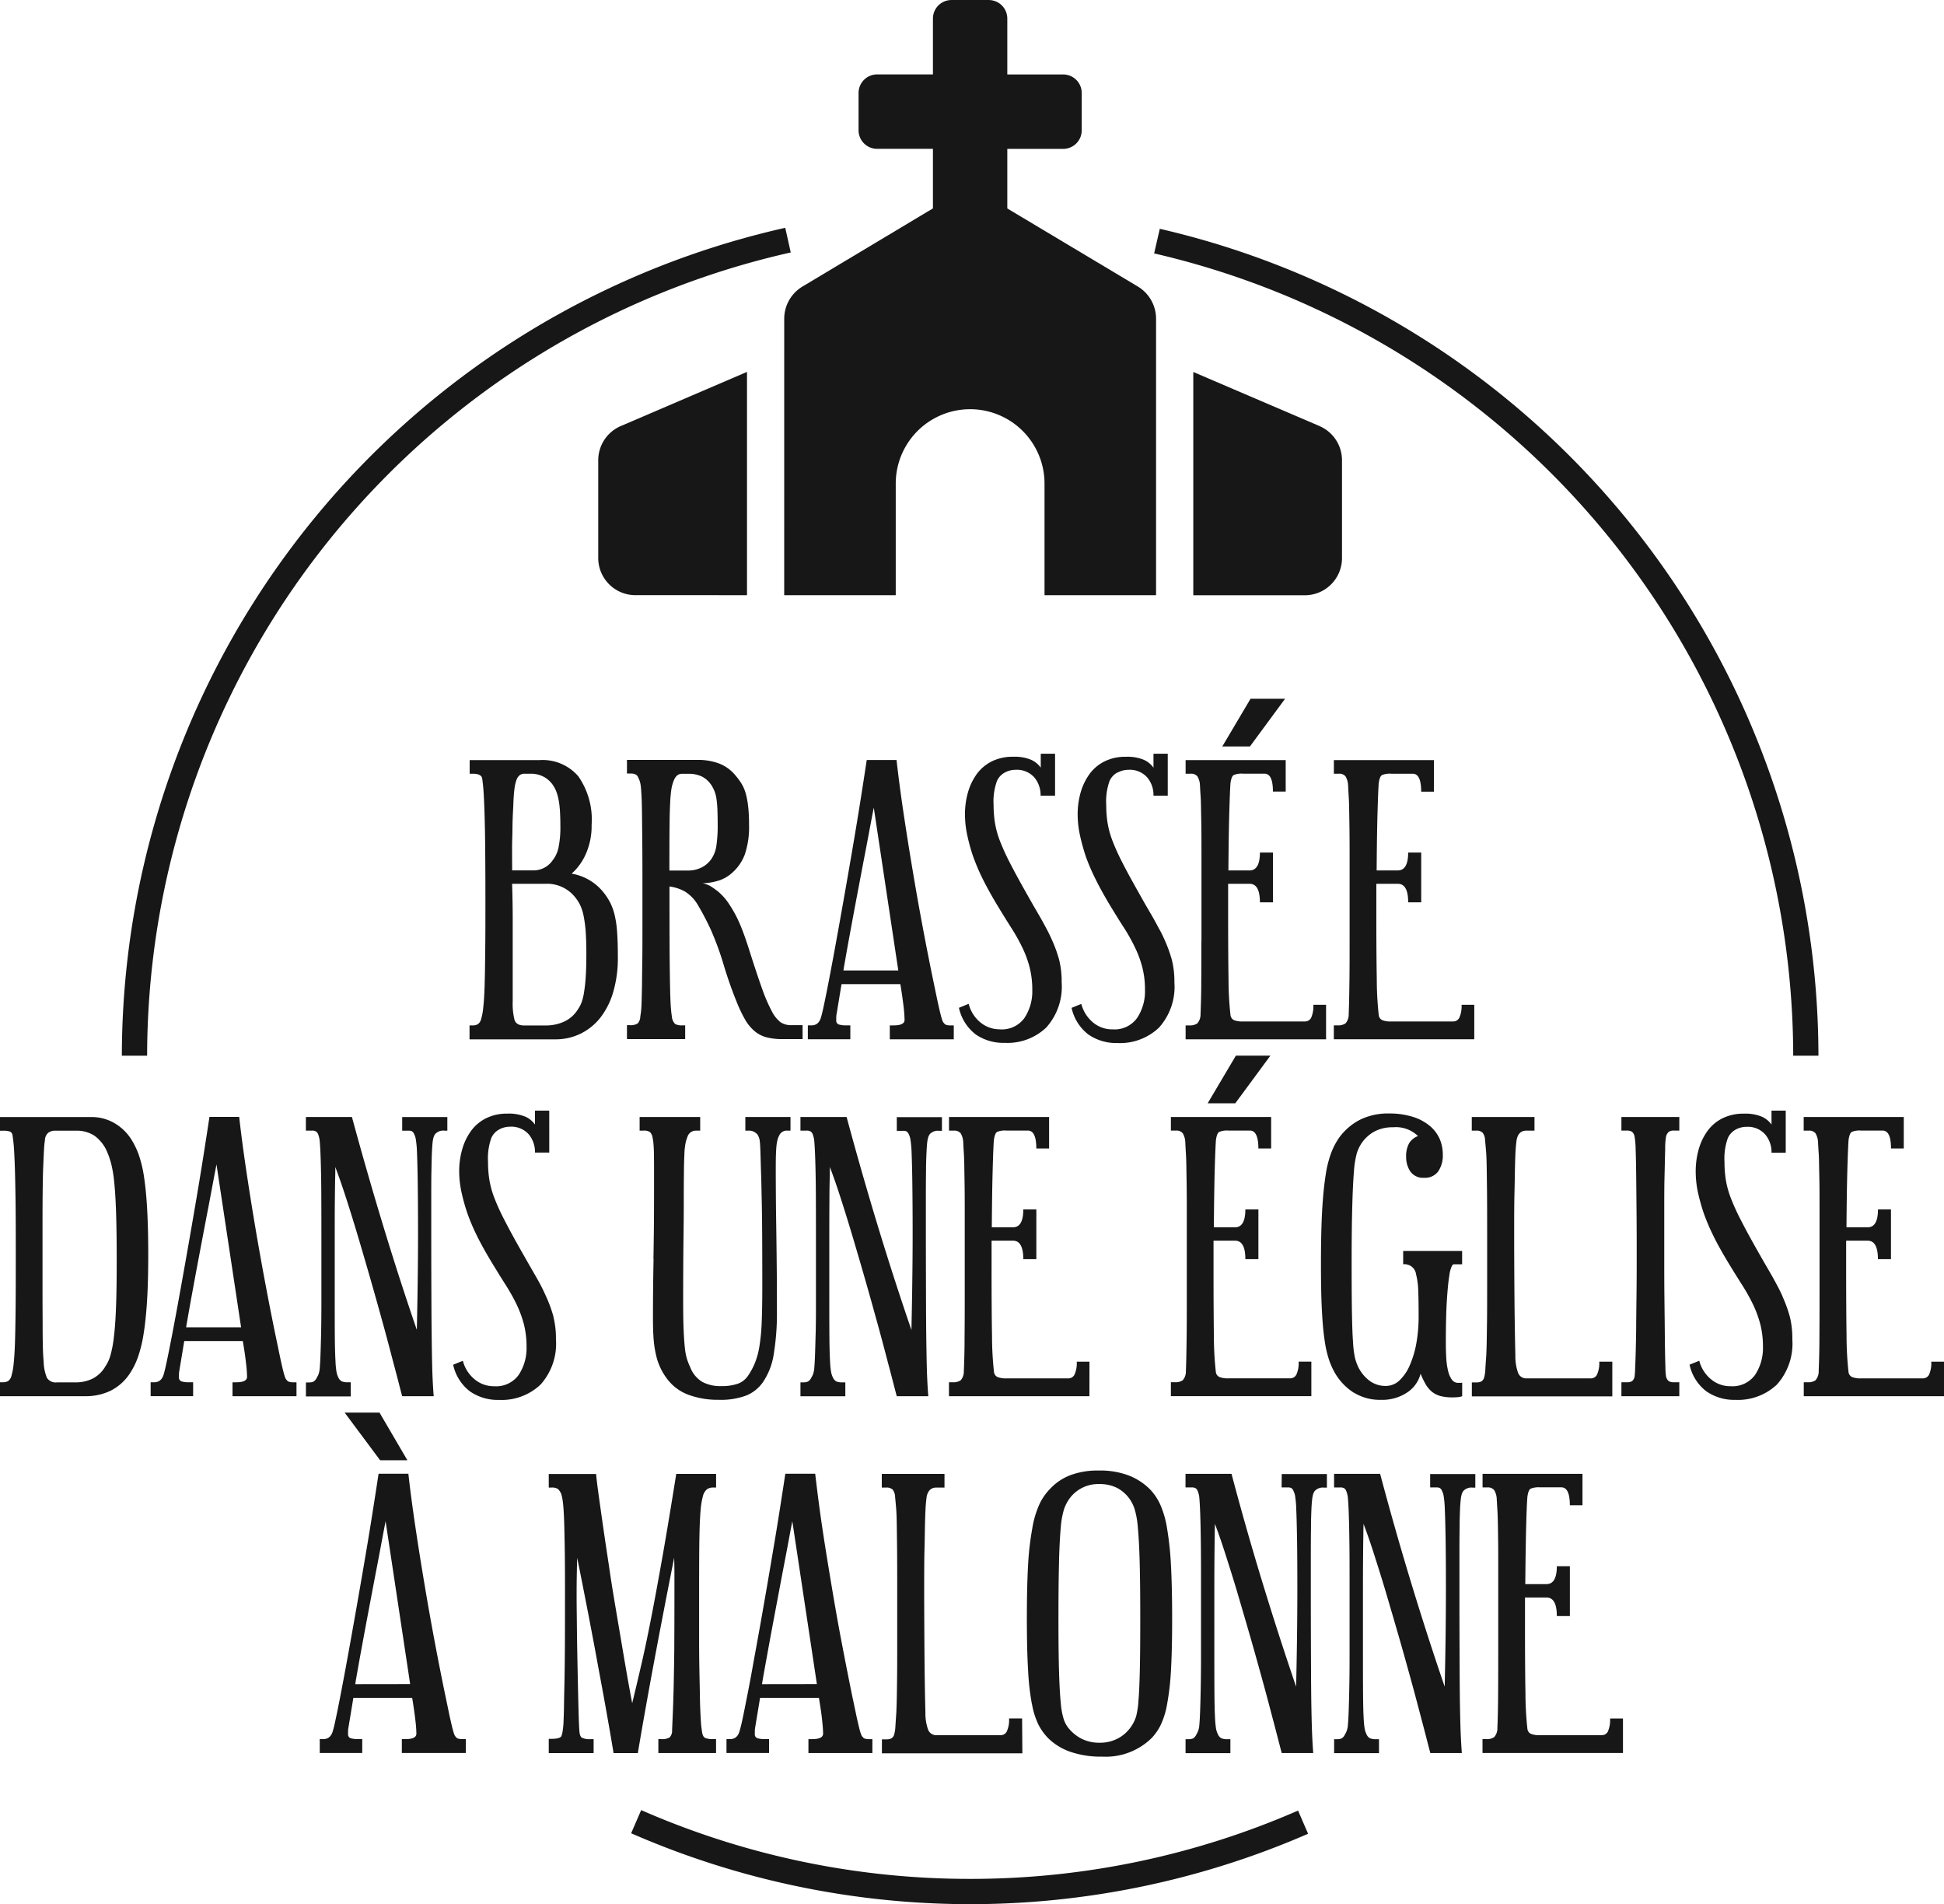
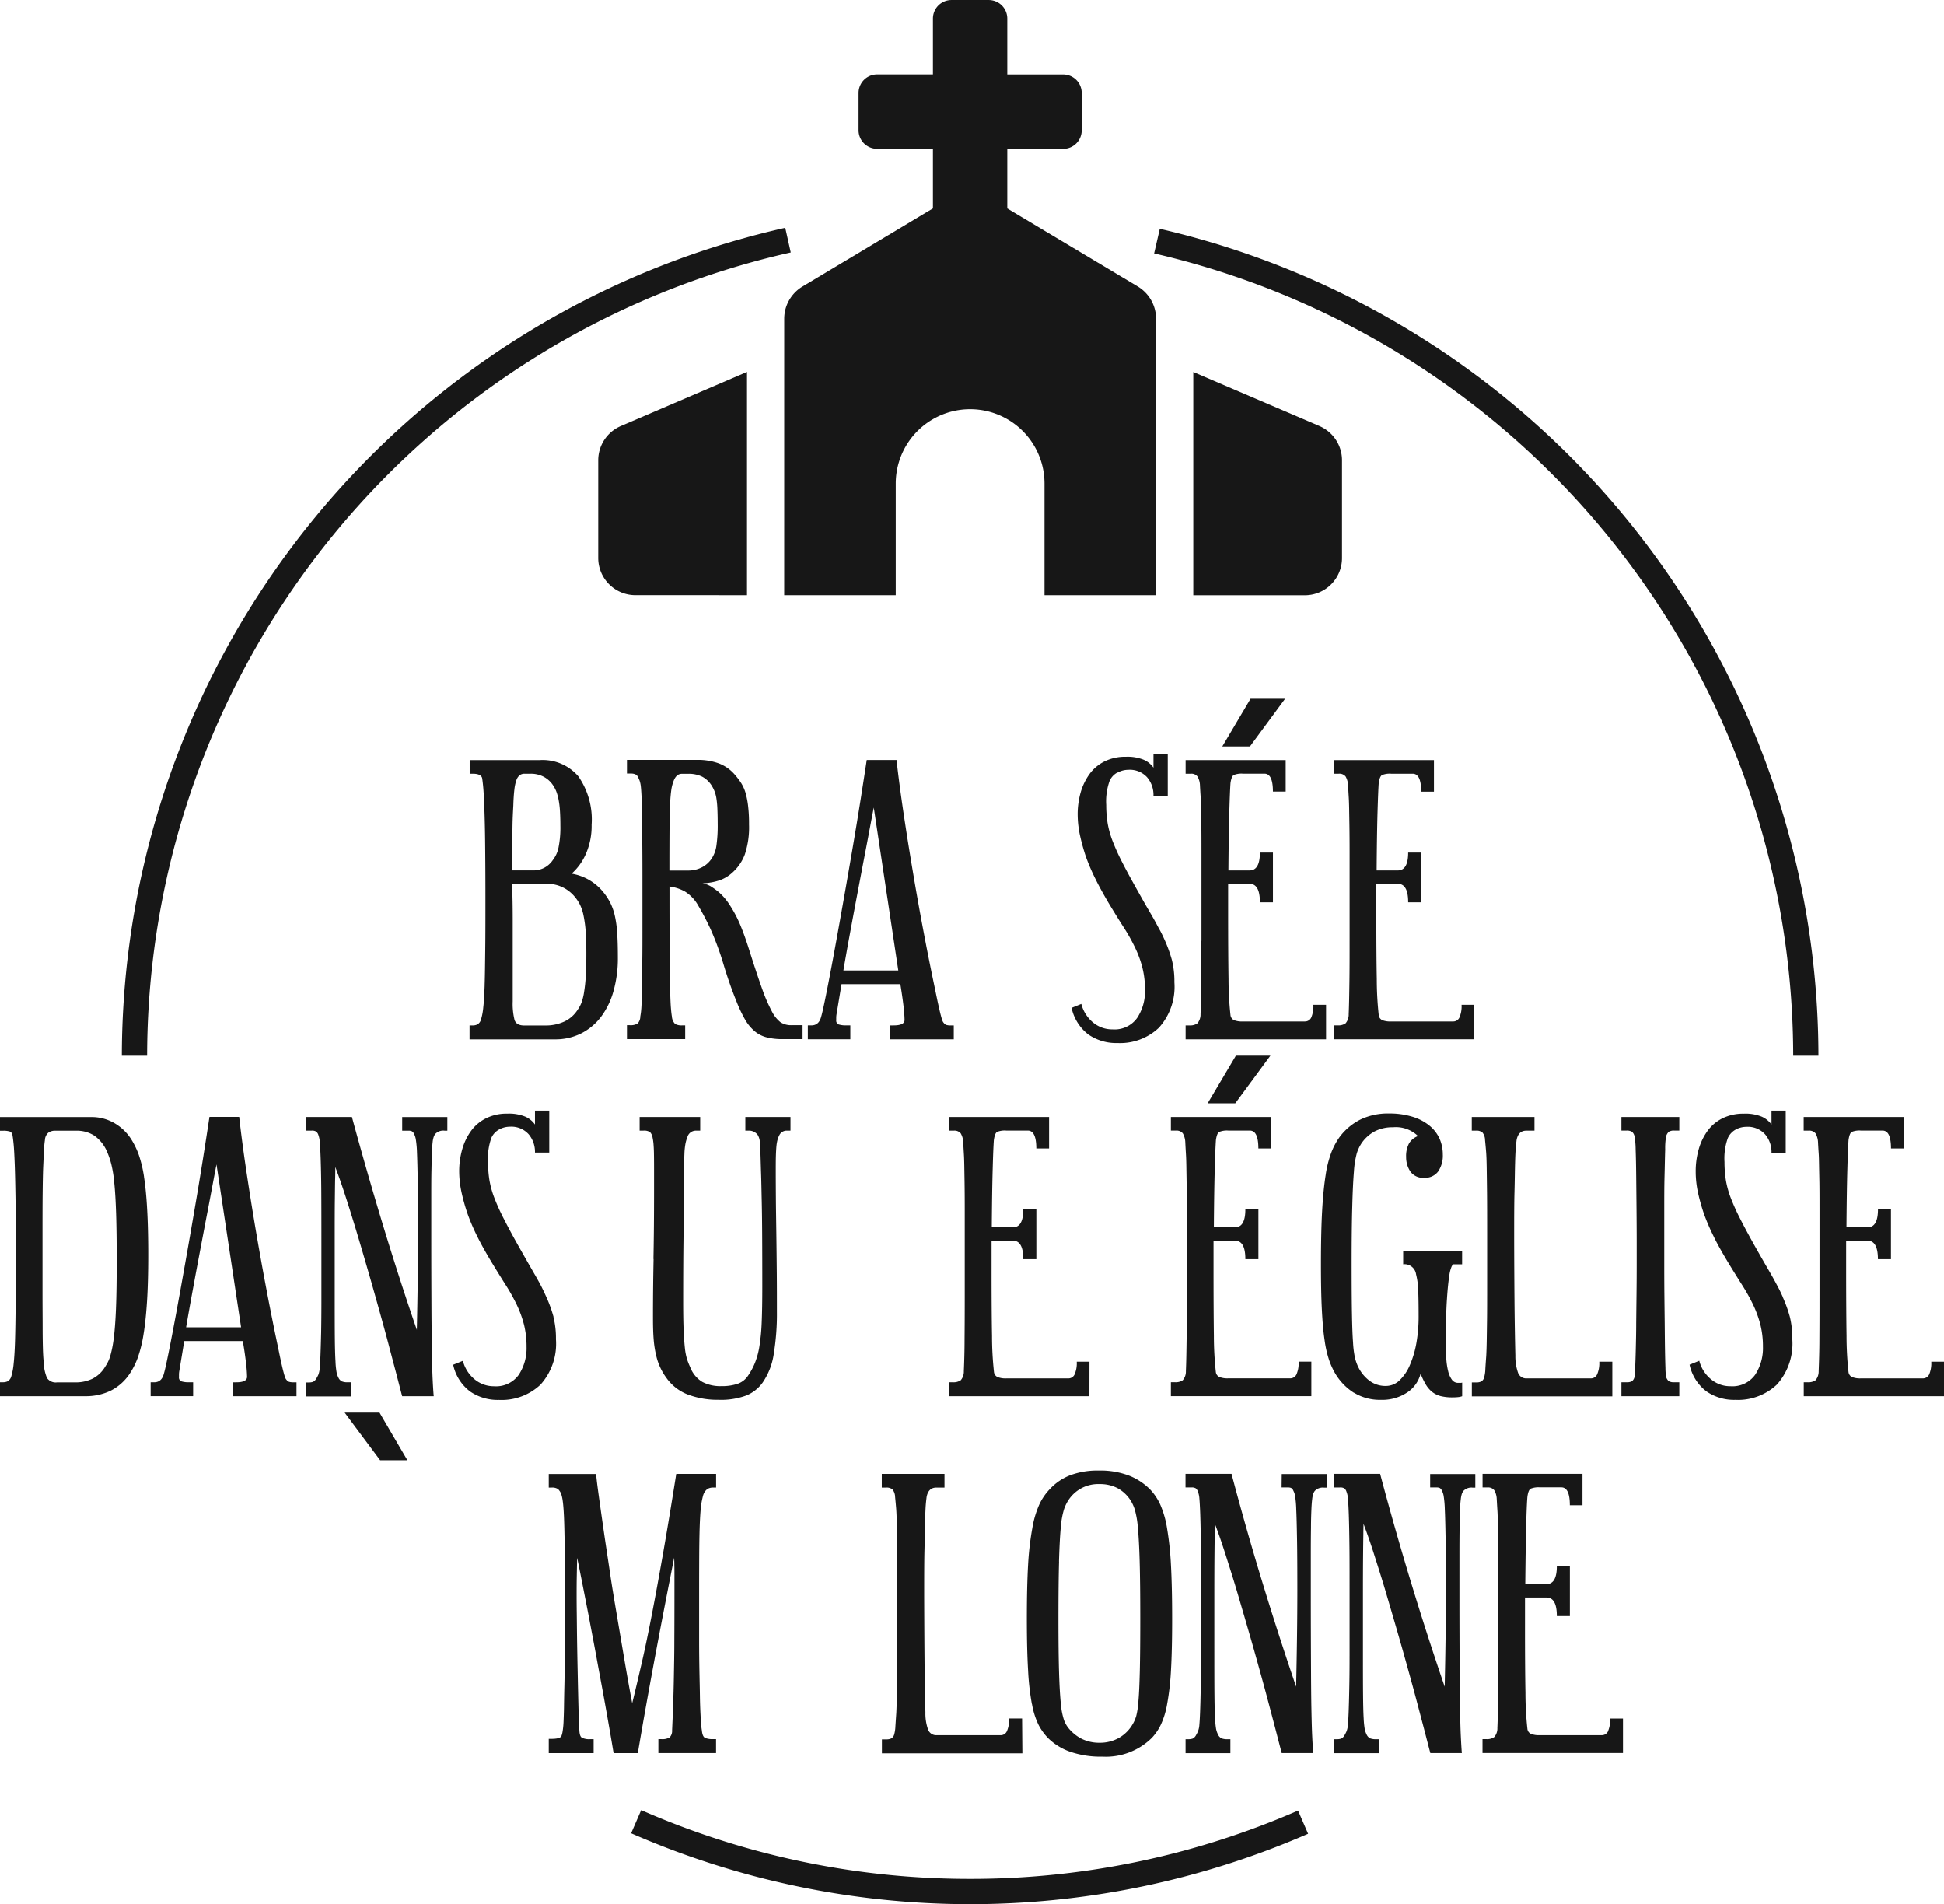
<svg xmlns="http://www.w3.org/2000/svg" width="77.505" height="75.9" viewBox="0 0 77.505 75.9">
  <defs>
    <clipPath id="clip-path">
      <rect id="Rectangle_59" data-name="Rectangle 59" width="77.505" height="75.9" fill="#171717" />
    </clipPath>
  </defs>
  <g id="Groupe_1076" data-name="Groupe 1076" transform="translate(0 0)">
    <g id="Groupe_1075" data-name="Groupe 1075" transform="translate(0 0)" clip-path="url(#clip-path)">
      <path id="Tracé_2120" data-name="Tracé 2120" d="M10.867,25.57c-.013.379-.029.676-.055.893a2.394,2.394,0,0,1-.089.485.336.336,0,0,1-.139.2.445.445,0,0,1-.2.044h-.12v.554h3.4a2.284,2.284,0,0,0,1.047-.235,2.311,2.311,0,0,0,.791-.658,3.075,3.075,0,0,0,.5-1.028,4.8,4.8,0,0,0,.175-1.34c0-.4-.009-.729-.029-1a4.092,4.092,0,0,0-.1-.7,2.281,2.281,0,0,0-.186-.507,2.456,2.456,0,0,0-.284-.423,2.054,2.054,0,0,0-1.245-.713,2.268,2.268,0,0,0,.574-.8,2.757,2.757,0,0,0,.224-1.147A3.013,3.013,0,0,0,14.6,17.26a1.877,1.877,0,0,0-1.543-.645H10.269v.543h.12c.219,0,.343.057.376.17.007.04.02.135.036.284s.033.4.047.748.029.824.036,1.42.013,1.358.013,2.285c0,.813,0,1.508-.007,2.079s-.011,1.047-.024,1.426m1.094-5.251c0-.2,0-.39.007-.58s.007-.385.011-.585.015-.443.031-.726c.007-.257.022-.469.042-.635a1.656,1.656,0,0,1,.084-.387.429.429,0,0,1,.133-.193.321.321,0,0,1,.188-.055H12.7a1.09,1.09,0,0,1,.532.128,1.031,1.031,0,0,1,.376.356,1.257,1.257,0,0,1,.12.237,2.008,2.008,0,0,1,.084.306,3.49,3.49,0,0,1,.055.436c.011.17.018.37.018.605a4,4,0,0,1-.073.87,1.2,1.2,0,0,1-.23.507.941.941,0,0,1-.332.3.927.927,0,0,1-.452.109h-.835Zm1.329,1.227a1.427,1.427,0,0,1,1.172.52,1.634,1.634,0,0,1,.206.314,1.8,1.8,0,0,1,.139.418,5.023,5.023,0,0,1,.086.616c.018.246.029.551.029.912s-.007.667-.024.914a6.178,6.178,0,0,1-.067.622,2.148,2.148,0,0,1-.1.412,1.207,1.207,0,0,1-.146.277,1.259,1.259,0,0,1-.538.483,1.752,1.752,0,0,1-.755.159h-.846c-.21,0-.337-.073-.387-.219a2.636,2.636,0,0,1-.073-.737V22.966q0-.695-.024-1.42Z" transform="translate(8.456 13.682)" fill="#171717" />
      <path id="Tracé_2121" data-name="Tracé 2121" d="M16.029,27.189h-.12a.535.535,0,0,1-.279-.055.465.465,0,0,1-.131-.3q-.025-.145-.044-.4c-.011-.168-.022-.439-.029-.81s-.015-.872-.018-1.5-.005-1.457-.005-2.471a1.707,1.707,0,0,1,.614.2,1.536,1.536,0,0,1,.522.545,10.606,10.606,0,0,1,.507.966,11.65,11.65,0,0,1,.514,1.4c.15.5.319.988.512,1.464a5.414,5.414,0,0,0,.357.749,1.749,1.749,0,0,0,.387.458,1.21,1.21,0,0,0,.478.235,2.49,2.49,0,0,0,.616.067h.8v-.556h-.434a.759.759,0,0,1-.449-.12,1.293,1.293,0,0,1-.337-.423,6.478,6.478,0,0,1-.363-.822q-.156-.435-.3-.875c-.1-.3-.19-.587-.283-.877s-.191-.567-.3-.833a4.833,4.833,0,0,0-.452-.859,2.306,2.306,0,0,0-.454-.52,3.28,3.28,0,0,0-.3-.212,1.09,1.09,0,0,0-.315-.115,2.4,2.4,0,0,0,.682-.12,1.472,1.472,0,0,0,.5-.3,1.835,1.835,0,0,0,.5-.724,3.4,3.4,0,0,0,.17-1.2,5.9,5.9,0,0,0-.036-.724,3.22,3.22,0,0,0-.1-.527,1.605,1.605,0,0,0-.17-.387,2.9,2.9,0,0,0-.248-.332,1.582,1.582,0,0,0-.64-.46,2.4,2.4,0,0,0-.87-.144H13.708v.543h.146c.153,0,.25.044.29.133.024.047.047.1.067.15a1.076,1.076,0,0,1,.049.224c.011.1.02.23.029.4s.015.394.018.671.007.62.011,1.027.007.9.007,1.493v2.037c0,.56,0,1.032-.007,1.413s-.007.691-.011.924-.009.425-.013.574-.009.27-.018.363a2.633,2.633,0,0,1-.036.272.412.412,0,0,1-.108.284.54.54,0,0,1-.315.066h-.109v.556h2.321Zm-.622-7.874c0-.423.011-.757.024-1a5.078,5.078,0,0,1,.049-.543,1.667,1.667,0,0,1,.091-.334c.071-.184.181-.277.326-.277h.241a1.223,1.223,0,0,1,.569.115,1.015,1.015,0,0,1,.363.332,1.309,1.309,0,0,1,.2.507,3.647,3.647,0,0,1,.042.418c.007.166.013.372.013.622a5.637,5.637,0,0,1-.055.9,1.251,1.251,0,0,1-.188.489,1.039,1.039,0,0,1-.387.345,1.186,1.186,0,0,1-.556.128H15.4q0-1.064.005-1.7" transform="translate(11.288 13.682)" fill="#171717" />
      <path id="Tracé_2122" data-name="Tracé 2122" d="M21.075,27.191h-.146v.554H23.48v-.554h-.122a.571.571,0,0,1-.175-.02.212.212,0,0,1-.1-.078.252.252,0,0,1-.049-.077,1.984,1.984,0,0,1-.066-.212c-.029-.106-.064-.259-.109-.46s-.1-.48-.175-.835q-.205-.979-.423-2.133t-.416-2.338q-.2-1.184-.37-2.327t-.277-2.1H20.01q-.1.665-.253,1.632t-.337,2.037q-.183,1.069-.376,2.157t-.361,2c-.113.609-.213,1.129-.3,1.559s-.148.711-.188.841c-.057.233-.186.352-.387.352h-.146v.554h1.694v-.554H19.2a.98.98,0,0,1-.306-.036.161.161,0,0,1-.1-.17v-.109a.834.834,0,0,1,.011-.12l.2-1.209h2.345q.082.5.126.875a5.349,5.349,0,0,1,.042.551c0,.146-.146.219-.434.219M19.08,25c.016-.106.055-.326.115-.666s.133-.735.217-1.191.175-.937.272-1.45.188-.992.274-1.437.157-.831.217-1.149.1-.518.115-.6L21.268,25Z" transform="translate(14.546 13.682)" fill="#171717" />
-       <path id="Tracé_2123" data-name="Tracé 2123" d="M22.6,27.46a1.2,1.2,0,0,1-.786-.283,1.4,1.4,0,0,1-.458-.733l-.388.159a1.827,1.827,0,0,0,.671,1.063A1.944,1.944,0,0,0,22.791,28a2.249,2.249,0,0,0,1.656-.609,2.44,2.44,0,0,0,.616-1.807,3.537,3.537,0,0,0-.1-.893,5.275,5.275,0,0,0-.29-.8c-.064-.146-.128-.279-.193-.4s-.137-.257-.217-.4-.173-.3-.279-.483-.23-.4-.374-.658q-.375-.665-.616-1.136a9.255,9.255,0,0,1-.388-.852,3.659,3.659,0,0,1-.2-.72,4.542,4.542,0,0,1-.057-.726,2.4,2.4,0,0,1,.135-.954.7.7,0,0,1,.314-.337.887.887,0,0,1,.423-.109.935.935,0,0,1,.749.3,1.094,1.094,0,0,1,.253.731H24.8V16.476H24.23v.554a.96.96,0,0,0-.387-.314,1.7,1.7,0,0,0-.713-.12,1.872,1.872,0,0,0-.846.181,1.67,1.67,0,0,0-.6.5,2.362,2.362,0,0,0-.356.737,3.2,3.2,0,0,0-.12.89,3.984,3.984,0,0,0,.1.857,7.275,7.275,0,0,0,.23.822,8.518,8.518,0,0,0,.374.875q.219.443.556,1.01.315.52.58.937a7.367,7.367,0,0,1,.454.81,4.272,4.272,0,0,1,.29.8,3.616,3.616,0,0,1,.1.877,1.918,1.918,0,0,1-.314,1.118,1.112,1.112,0,0,1-.979.452" transform="translate(17.264 13.568)" fill="#171717" />
      <path id="Tracé_2124" data-name="Tracé 2124" d="M25.269,17.225a.892.892,0,0,1,.423-.109.935.935,0,0,1,.749.3,1.088,1.088,0,0,1,.253.731h.569V16.476h-.569v.556a.937.937,0,0,0-.387-.315,1.7,1.7,0,0,0-.713-.12,1.848,1.848,0,0,0-.846.182,1.646,1.646,0,0,0-.6.5,2.366,2.366,0,0,0-.357.737,3.186,3.186,0,0,0-.12.888,4,4,0,0,0,.1.859,8.262,8.262,0,0,0,.23.822,8.154,8.154,0,0,0,.376.875c.144.294.33.631.554,1.01.21.345.4.656.582.935a7.34,7.34,0,0,1,.452.81,4.191,4.191,0,0,1,.29.8,3.537,3.537,0,0,1,.1.877,1.914,1.914,0,0,1-.315,1.118,1.105,1.105,0,0,1-.979.452,1.186,1.186,0,0,1-.786-.283,1.418,1.418,0,0,1-.458-.731l-.388.157a1.821,1.821,0,0,0,.671,1.063,1.946,1.946,0,0,0,1.156.339,2.249,2.249,0,0,0,1.654-.611,2.431,2.431,0,0,0,.618-1.807,3.547,3.547,0,0,0-.1-.893,5.605,5.605,0,0,0-.29-.8c-.066-.146-.129-.281-.2-.407s-.137-.257-.217-.4-.173-.3-.279-.481-.228-.4-.374-.66c-.25-.443-.456-.821-.616-1.136a8.739,8.739,0,0,1-.387-.852,3.69,3.69,0,0,1-.2-.718,4.549,4.549,0,0,1-.055-.726,2.4,2.4,0,0,1,.133-.954.7.7,0,0,1,.314-.339" transform="translate(19.294 13.568)" fill="#171717" />
      <path id="Tracé_2125" data-name="Tracé 2125" d="M26.552,23.818q0,.908-.005,1.637c0,.489-.015.917-.029,1.287a.539.539,0,0,1-.128.368.5.5,0,0,1-.308.08h-.159v.554h5.6V26.369h-.507a1.151,1.151,0,0,1-.084.507.273.273,0,0,1-.253.157H28.208a.876.876,0,0,1-.356-.053.25.25,0,0,1-.14-.2,13.289,13.289,0,0,1-.078-1.439c-.011-.684-.016-1.575-.016-2.67V21.546h.857q.41,0,.41.738h.52V20.3h-.52c0,.474-.137.713-.41.713h-.846q.011-1.477.036-2.327t.047-1.154c.026-.177.067-.284.128-.321a.815.815,0,0,1,.368-.055h.859c.226,0,.337.237.337.713h.509V16.615h-3.99v.543h.2a.314.314,0,0,1,.272.109.739.739,0,0,1,.1.35c.007.153.016.3.026.441s.013.3.016.491.009.41.013.676.005.6.005,1.014v3.578Z" transform="translate(21.346 13.682)" fill="#171717" />
      <path id="Tracé_2126" data-name="Tracé 2126" d="M27.827,17.173l1.4-1.9H27.85l-1.125,1.9Z" transform="translate(22.007 12.58)" fill="#171717" />
      <path id="Tracé_2127" data-name="Tracé 2127" d="M30.954,17.534c.024-.177.067-.284.128-.321a.81.81,0,0,1,.368-.055h.857c.226,0,.339.237.339.715h.509V16.615h-3.99v.543h.193a.318.318,0,0,1,.274.109.784.784,0,0,1,.1.35c.007.153.015.3.024.441s.015.3.018.491.007.41.011.676.007.6.007,1.014v3.578c0,.605,0,1.151-.007,1.637s-.013.917-.029,1.287a.531.531,0,0,1-.126.368.508.508,0,0,1-.31.08h-.157v.554h5.6V26.369h-.507a1.121,1.121,0,0,1-.086.507.27.27,0,0,1-.253.157H31.45a.88.88,0,0,1-.357-.053.252.252,0,0,1-.139-.2,13.28,13.28,0,0,1-.078-1.437q-.019-1.028-.018-2.671V21.546h.857q.413,0,.412.738h.52V20.3h-.52c0,.474-.137.713-.412.713H30.87q.011-1.477.036-2.327t.047-1.154" transform="translate(24.015 13.682)" fill="#171717" />
      <path id="Tracé_2128" data-name="Tracé 2128" d="M5.742,26.8a4.992,4.992,0,0,0-.212-.883,3.176,3.176,0,0,0-.3-.616,1.971,1.971,0,0,0-.7-.658,1.809,1.809,0,0,0-.883-.224H0v.545H.135a.83.83,0,0,1,.248.029.17.17,0,0,1,.113.139c.016.089.033.219.049.387s.029.425.042.768.022.788.031,1.337S.629,28.86.629,29.7s0,1.563-.005,2.152S.611,32.928.6,33.318s-.031.7-.055.924a2.552,2.552,0,0,1-.091.5.343.343,0,0,1-.139.206.437.437,0,0,1-.193.042H0v.556H3.4a2.265,2.265,0,0,0,1.021-.224,1.993,1.993,0,0,0,.779-.718,2.986,2.986,0,0,0,.3-.616,5.247,5.247,0,0,0,.222-.908q.09-.542.139-1.311t.049-1.854q0-1.064-.044-1.825c-.027-.507-.071-.939-.126-1.293M4.624,32.049q-.03.741-.091,1.2a4.475,4.475,0,0,1-.139.7,1.5,1.5,0,0,1-.188.4,1.257,1.257,0,0,1-.52.5,1.521,1.521,0,0,1-.666.146H2.274a.418.418,0,0,1-.4-.175,1.769,1.769,0,0,1-.133-.647c-.016-.17-.026-.352-.031-.551S1.7,33.15,1.7,32.8s-.005-.8-.005-1.353V29.3c0-.733,0-1.335.005-1.8s.011-.844.024-1.129.022-.505.031-.653a3.616,3.616,0,0,1,.036-.381.41.41,0,0,1,.131-.29.442.442,0,0,1,.279-.084h.833a1.288,1.288,0,0,1,.731.2,1.512,1.512,0,0,1,.514.664,3.235,3.235,0,0,1,.157.467,4.949,4.949,0,0,1,.12.749c.033.317.057.726.073,1.22s.024,1.121.024,1.88-.009,1.408-.029,1.9" transform="translate(0 20.106)" fill="#171717" />
      <path id="Tracé_2129" data-name="Tracé 2129" d="M8.812,34.972a.212.212,0,0,1-.1-.078.252.252,0,0,1-.049-.077,1.984,1.984,0,0,1-.066-.212q-.044-.159-.109-.459c-.044-.2-.1-.481-.175-.835q-.205-.979-.423-2.133T7.471,28.84q-.2-1.184-.37-2.327t-.277-2.1H5.639q-.1.665-.253,1.632t-.337,2.035q-.183,1.072-.376,2.159t-.361,2c-.113.609-.213,1.129-.3,1.559s-.148.711-.188.841c-.057.233-.186.352-.387.352H3.294v.554H4.988v-.554H4.829a.98.98,0,0,1-.306-.036.161.161,0,0,1-.1-.17v-.109a.834.834,0,0,1,.011-.12l.2-1.209H6.968c.057.33.1.622.128.875a5.35,5.35,0,0,1,.042.551c0,.146-.146.219-.434.219H6.558v.554H9.109v-.554H8.987a.571.571,0,0,1-.175-.02M4.709,32.8c.016-.106.055-.326.115-.666s.133-.735.217-1.191.175-.937.272-1.45.188-.992.274-1.437.157-.831.217-1.149.1-.518.115-.6L6.9,32.8Z" transform="translate(2.712 20.106)" fill="#171717" />
      <path id="Tracé_2130" data-name="Tracé 2130" d="M8.477,34.991h-.12a.585.585,0,0,1-.235-.036.317.317,0,0,1-.14-.157.8.8,0,0,1-.071-.212,3.219,3.219,0,0,1-.042-.429c-.013-.21-.022-.512-.026-.908s-.005-.937-.005-1.632V29.3c0-.629,0-1.143.005-1.546s.007-.707.013-.914.005-.348.005-.429c.12.314.263.718.423,1.214s.328,1.034.5,1.614.348,1.18.525,1.8.343,1.216.5,1.787.292,1.1.418,1.572.222.859.3,1.149h1.258c-.018-.2-.031-.427-.044-.7s-.022-.642-.029-1.1-.015-1.056-.018-1.776-.007-1.627-.007-2.713v-1.6c0-.445,0-.811.007-1.107s.009-.529.018-.706.016-.317.029-.418a.935.935,0,0,1,.044-.217.379.379,0,0,1,.06-.115.435.435,0,0,1,.374-.133h.109v-.543h-1.8v.543h.253a.338.338,0,0,1,.122.018.219.219,0,0,1,.1.115.71.71,0,0,1,.066.2,3.984,3.984,0,0,1,.049.538c.011.266.022.653.029,1.16s.013,1.2.013,2.066q0,.883-.013,1.833c-.007.633-.02,1.3-.035,2.011q-.678-1.969-1.331-4.115T8.524,24.417H6.688v.543h.23A.3.3,0,0,1,7.1,25a.275.275,0,0,1,.086.133.97.97,0,0,1,.055.259c.011.117.024.33.035.64s.022.746.026,1.306.005,1.311.005,2.254v2.029q0,.837-.011,1.4c-.009.376-.018.671-.026.888s-.018.39-.029.514a.955.955,0,0,1-.055.266,1.373,1.373,0,0,1-.073.139.334.334,0,0,1-.139.146.529.529,0,0,1-.164.024h-.12v.556H8.477Z" transform="translate(5.507 20.106)" fill="#171717" />
      <path id="Tracé_2131" data-name="Tracé 2131" d="M13.91,32.5a5.39,5.39,0,0,0-.29-.8c-.066-.146-.129-.281-.193-.407s-.137-.257-.219-.4-.173-.3-.277-.481l-.376-.66c-.25-.443-.454-.821-.614-1.136a8.372,8.372,0,0,1-.388-.852,3.69,3.69,0,0,1-.2-.718,4.549,4.549,0,0,1-.055-.726,2.414,2.414,0,0,1,.133-.955.708.708,0,0,1,.314-.337.892.892,0,0,1,.423-.109.93.93,0,0,1,.749.3,1.088,1.088,0,0,1,.253.731h.569V24.277h-.569v.556a.937.937,0,0,0-.387-.315,1.7,1.7,0,0,0-.713-.12,1.846,1.846,0,0,0-.844.182,1.637,1.637,0,0,0-.6.5,2.3,2.3,0,0,0-.356.737,3.186,3.186,0,0,0-.122.888,4.014,4.014,0,0,0,.1.859,7.64,7.64,0,0,0,.232.821,8.007,8.007,0,0,0,.374.877c.144.294.33.631.556,1.008q.315.52.58.937a7.68,7.68,0,0,1,.454.81,4.456,4.456,0,0,1,.29.8,3.627,3.627,0,0,1,.1.877,1.927,1.927,0,0,1-.314,1.118,1.109,1.109,0,0,1-.979.452,1.192,1.192,0,0,1-.786-.283,1.409,1.409,0,0,1-.46-.731l-.387.157a1.809,1.809,0,0,0,.671,1.063,1.937,1.937,0,0,0,1.154.339A2.253,2.253,0,0,0,13.39,35.2a2.437,2.437,0,0,0,.616-1.807,3.548,3.548,0,0,0-.1-.893" transform="translate(8.159 19.991)" fill="#171717" />
      <path id="Tracé_2132" data-name="Tracé 2132" d="M14.541,30.078q-.025,1.214-.024,2.374c0,.33.009.614.029.853a4.182,4.182,0,0,0,.1.627,2.407,2.407,0,0,0,.418.9,1.865,1.865,0,0,0,.87.658,3.38,3.38,0,0,0,1.2.2,2.9,2.9,0,0,0,1.1-.17A1.5,1.5,0,0,0,18.892,35a2.694,2.694,0,0,0,.441-1.136,9.88,9.88,0,0,0,.126-1.692c0-.467,0-.974-.005-1.517s-.011-1.074-.018-1.588-.015-.988-.018-1.415-.005-.762-.005-1c0-.274,0-.5.005-.671s.013-.314.024-.423a1.457,1.457,0,0,1,.049-.259.964.964,0,0,1,.078-.182.327.327,0,0,1,.277-.157H20v-.543H18.2v.543h.133a.44.44,0,0,1,.35.157.579.579,0,0,1,.091.253c.013.1.022.263.029.5.009.283.016.567.026.852s.015.625.024,1.016.015.861.018,1.408.005,1.225.005,2.031q0,.856-.024,1.426a7.814,7.814,0,0,1-.091.954,3.07,3.07,0,0,1-.175.653,2.64,2.64,0,0,1-.266.5.828.828,0,0,1-.421.339,1.955,1.955,0,0,1-.655.095,1.539,1.539,0,0,1-.76-.168A1.168,1.168,0,0,1,16,34.385a2.79,2.79,0,0,1-.128-.325,2.483,2.483,0,0,1-.084-.447c-.02-.186-.036-.423-.049-.715s-.018-.667-.018-1.136q0-1.461.013-2.5t.011-1.426q0-.76.007-1.214c0-.3.011-.543.018-.724a2.7,2.7,0,0,1,.042-.418,1.522,1.522,0,0,1,.078-.266.35.35,0,0,1,.35-.253H16.4v-.543H13.985v.543h.146a.42.42,0,0,1,.27.06.408.408,0,0,1,.1.217,2.075,2.075,0,0,1,.036.243c.007.088.015.21.018.363s.005.354.005.6v.966q0,1.45-.024,2.666" transform="translate(11.516 20.106)" fill="#171717" />
-       <path id="Tracé_2133" data-name="Tracé 2133" d="M21.04,34.4c.126.476.222.857.3,1.147h1.258q-.025-.29-.044-.7t-.029-1.1q-.014-.695-.018-1.778t-.007-2.713v-1.6q0-.665.007-1.1c0-.294.009-.531.018-.707s.016-.315.029-.416a1.1,1.1,0,0,1,.044-.219.428.428,0,0,1,.06-.115.44.44,0,0,1,.374-.131h.109v-.545h-1.8v.545h.255a.384.384,0,0,1,.12.016.235.235,0,0,1,.1.115.727.727,0,0,1,.066.2,3.98,3.98,0,0,1,.049.536c.011.268.022.655.029,1.162s.013,1.2.013,2.066q0,.883-.013,1.831c-.007.633-.02,1.3-.035,2.013q-.678-1.969-1.331-4.115T19.34,24.416H17.5v.545h.23a.3.3,0,0,1,.181.036.268.268,0,0,1,.086.131,1,1,0,0,1,.055.261c.011.117.024.33.035.64s.022.746.026,1.306.005,1.311.005,2.254v2.029c0,.556,0,1.023-.011,1.4s-.018.671-.026.888-.018.388-.029.514a.923.923,0,0,1-.055.264,1.414,1.414,0,0,1-.073.14.317.317,0,0,1-.139.144.47.47,0,0,1-.164.026H17.5v.554h1.789v-.554h-.12a.591.591,0,0,1-.235-.036.323.323,0,0,1-.14-.159.76.76,0,0,1-.071-.212,3.184,3.184,0,0,1-.042-.429c-.013-.21-.022-.511-.026-.906s-.005-.939-.005-1.632V29.3q0-.944.005-1.548c0-.4.007-.706.013-.912s.005-.348.005-.429c.12.314.263.718.423,1.214s.328,1.034.5,1.614.348,1.18.525,1.8.343,1.218.5,1.789.294,1.1.418,1.572" transform="translate(14.413 20.106)" fill="#171717" />
      <path id="Tracé_2134" data-name="Tracé 2134" d="M26.348,34.17h-.507a1.121,1.121,0,0,1-.086.507.271.271,0,0,1-.253.159H23.037a.875.875,0,0,1-.357-.055.252.252,0,0,1-.139-.2,13.28,13.28,0,0,1-.078-1.437q-.019-1.028-.018-2.671V29.347H23.3q.41,0,.41.738h.52V28.1h-.52q0,.714-.41.713h-.846q.011-1.474.036-2.327c.015-.567.031-.954.047-1.154.026-.177.067-.284.128-.321a.817.817,0,0,1,.368-.053h.857c.226,0,.339.237.339.713h.509V24.416h-3.99v.545h.193a.322.322,0,0,1,.274.108.762.762,0,0,1,.1.352c.007.151.015.3.024.439s.015.3.018.491.007.41.011.676.007.6.007,1.016v3.576q0,.908-.007,1.637c0,.489-.013.917-.029,1.289a.531.531,0,0,1-.126.368.521.521,0,0,1-.31.078h-.157v.556h5.6Z" transform="translate(17.088 20.106)" fill="#171717" />
      <path id="Tracé_2135" data-name="Tracé 2135" d="M25.6,24.959H25.8a.32.32,0,0,1,.274.108.762.762,0,0,1,.1.352c.007.151.015.3.024.441s.015.3.018.489.007.412.011.676.007.6.007,1.016v3.578c0,.6,0,1.151-.007,1.637s-.013.915-.029,1.287a.531.531,0,0,1-.126.368.508.508,0,0,1-.31.078H25.6v.556h5.6V34.168h-.507a1.13,1.13,0,0,1-.086.509.273.273,0,0,1-.253.157H27.888a.881.881,0,0,1-.357-.055.249.249,0,0,1-.139-.2,13.323,13.323,0,0,1-.078-1.439Q27.3,32.113,27.3,30.47V29.347h.859c.274,0,.41.244.41.737h.52V28.1h-.52q0,.714-.41.713h-.846q.011-1.474.036-2.327c.015-.567.033-.952.047-1.152.026-.179.067-.284.128-.321a.81.81,0,0,1,.368-.055h.857c.226,0,.339.237.339.713h.509V24.416H25.6Z" transform="translate(21.082 20.106)" fill="#171717" />
      <path id="Tracé_2136" data-name="Tracé 2136" d="M27.506,24.974l1.4-1.9H27.53l-1.125,1.9Z" transform="translate(21.743 19.004)" fill="#171717" />
      <path id="Tracé_2137" data-name="Tracé 2137" d="M30.2,35.468a1.97,1.97,0,0,0,1.07.283,1.785,1.785,0,0,0,1.058-.3,1.268,1.268,0,0,0,.525-.742,3.185,3.185,0,0,0,.2.416,1.133,1.133,0,0,0,.248.3.948.948,0,0,0,.345.175,1.894,1.894,0,0,0,.491.053,1.936,1.936,0,0,0,.217-.011.6.6,0,0,0,.157-.036v-.543a.2.2,0,0,1-.078.011h-.078a.3.3,0,0,1-.253-.126.961.961,0,0,1-.151-.345,2.846,2.846,0,0,1-.073-.5c-.011-.19-.018-.388-.018-.6q0-1.124.044-1.76c.027-.421.06-.737.095-.941a1.29,1.29,0,0,1,.1-.383c.031-.047.053-.071.06-.071h.35v-.532H32.159v.532a.462.462,0,0,1,.514.4,2.942,2.942,0,0,1,.086.635q.016.408.016,1.034a6.039,6.039,0,0,1-.089,1.07,3.923,3.923,0,0,1-.261.881,1.82,1.82,0,0,1-.41.605.782.782,0,0,1-.543.224,1.063,1.063,0,0,1-.671-.219,1.515,1.515,0,0,1-.454-.58,2.018,2.018,0,0,1-.109-.319,3.8,3.8,0,0,1-.077-.611c-.022-.283-.035-.669-.044-1.162s-.013-1.147-.013-1.969q0-1.45.026-2.319c.015-.582.038-1.038.066-1.373a3.7,3.7,0,0,1,.115-.724,1.6,1.6,0,0,1,.17-.37,1.5,1.5,0,0,1,.52-.489,1.518,1.518,0,0,1,.749-.175,1.264,1.264,0,0,1,1,.35.7.7,0,0,0-.356.29,1.072,1.072,0,0,0-.117.545,1.021,1.021,0,0,0,.17.58A.619.619,0,0,0,33,26.9a.646.646,0,0,0,.551-.248,1.116,1.116,0,0,0,.188-.684,1.558,1.558,0,0,0-.133-.635,1.445,1.445,0,0,0-.407-.518,1.961,1.961,0,0,0-.676-.35,3.1,3.1,0,0,0-.935-.128,2.514,2.514,0,0,0-1.143.246,2.37,2.37,0,0,0-.826.7,2.759,2.759,0,0,0-.321.6,4.3,4.3,0,0,0-.23.912c-.06.379-.108.852-.14,1.42s-.047,1.275-.047,2.121c0,.726.011,1.331.036,1.82s.06.892.109,1.214a4.331,4.331,0,0,0,.175.779,2.881,2.881,0,0,0,.235.527,2.3,2.3,0,0,0,.755.791" transform="translate(23.784 20.046)" fill="#171717" />
      <path id="Tracé_2138" data-name="Tracé 2138" d="M33.908,26.241c.007-.281.018-.487.029-.616s.024-.226.031-.29c.047-.25.177-.374.387-.374h.326v-.545h-2.5v.545h.17a.355.355,0,0,1,.259.078.492.492,0,0,1,.1.3c.015.146.029.3.042.46s.02.374.024.635.009.6.013,1.008.005.935.005,1.572v2.084c0,.569,0,1.039-.005,1.415s-.009.671-.013.888-.011.394-.018.531c-.016.219-.029.4-.036.538a1.4,1.4,0,0,1-.047.326.265.265,0,0,1-.109.159.416.416,0,0,1-.2.042h-.182v.556h5.6V34.17h-.52a1.121,1.121,0,0,1-.086.507.271.271,0,0,1-.253.159H34.367a.342.342,0,0,1-.339-.219,1.963,1.963,0,0,1-.109-.689q-.025-1.037-.035-2.181T33.871,29.3c0-.78,0-1.417.013-1.9s.015-.872.024-1.154" transform="translate(26.497 20.106)" fill="#171717" />
      <path id="Tracé_2139" data-name="Tracé 2139" d="M35.452,24.959h.193a.4.4,0,0,1,.23.047.346.346,0,0,1,.1.182,3.221,3.221,0,0,1,.044.52c.011.3.018.653.022,1.063s.009.846.013,1.306.007.883.007,1.269v.985q0,.55-.007,1.141t-.013,1.162c0,.377-.009.72-.016,1.027s-.016.56-.026.76a2.737,2.737,0,0,1-.024.352.313.313,0,0,1-.1.175.442.442,0,0,1-.23.042h-.193v.556H37.76V34.99h-.2a.413.413,0,0,1-.219-.042.365.365,0,0,1-.108-.175,2.571,2.571,0,0,1-.026-.352c-.007-.2-.013-.454-.018-.76s-.007-.649-.011-1.027-.009-.766-.013-1.162-.005-.777-.005-1.147V28.077c0-.46,0-.893.011-1.306s.016-.766.026-1.063a2.784,2.784,0,0,1,.036-.52.406.406,0,0,1,.108-.182.373.373,0,0,1,.219-.047h.2v-.543H35.452Z" transform="translate(29.192 20.106)" fill="#171717" />
      <path id="Tracé_2140" data-name="Tracé 2140" d="M40.655,31.7c-.066-.146-.129-.281-.193-.4s-.137-.259-.217-.4-.173-.3-.279-.483-.23-.4-.376-.658q-.375-.665-.614-1.136a8.611,8.611,0,0,1-.388-.853,3.655,3.655,0,0,1-.2-.718,4.549,4.549,0,0,1-.055-.726,2.4,2.4,0,0,1,.133-.954.73.73,0,0,1,.314-.339.892.892,0,0,1,.423-.109.925.925,0,0,1,.749.3,1.083,1.083,0,0,1,.255.731h.567V24.277h-.567v.556a.957.957,0,0,0-.387-.314,1.709,1.709,0,0,0-.713-.12,1.872,1.872,0,0,0-.846.181,1.637,1.637,0,0,0-.6.5,2.323,2.323,0,0,0-.356.737,3.2,3.2,0,0,0-.12.89,3.98,3.98,0,0,0,.095.857,7.675,7.675,0,0,0,.232.822,8.135,8.135,0,0,0,.374.875c.144.3.33.631.556,1.01q.315.52.58.935a7.867,7.867,0,0,1,.454.81,4.474,4.474,0,0,1,.29.8,3.6,3.6,0,0,1,.1.875,1.937,1.937,0,0,1-.314,1.12,1.111,1.111,0,0,1-.979.452,1.184,1.184,0,0,1-.786-.284,1.4,1.4,0,0,1-.46-.731l-.387.157a1.815,1.815,0,0,0,.671,1.063,1.941,1.941,0,0,0,1.154.339,2.259,2.259,0,0,0,1.656-.609,2.443,2.443,0,0,0,.616-1.807,3.563,3.563,0,0,0-.1-.9,5.331,5.331,0,0,0-.29-.8" transform="translate(30.421 19.991)" fill="#171717" />
      <path id="Tracé_2141" data-name="Tracé 2141" d="M44.525,34.17a1.152,1.152,0,0,1-.084.507.276.276,0,0,1-.255.159H41.721a.886.886,0,0,1-.357-.055.252.252,0,0,1-.139-.2,13.279,13.279,0,0,1-.078-1.437q-.016-1.028-.016-2.671V29.347h.857q.41,0,.41.738h.52V28.1H42.4q0,.714-.41.713h-.846q.011-1.474.036-2.327c.016-.567.033-.954.047-1.154.026-.177.067-.284.128-.321a.817.817,0,0,1,.368-.053h.859c.226,0,.337.237.337.713h.509V24.416h-3.99v.545h.2a.318.318,0,0,1,.272.108.762.762,0,0,1,.1.352c.007.151.016.3.026.439s.013.3.016.491.009.41.013.676.005.6.005,1.016v3.576q0,.908-.005,1.637c0,.489-.015.917-.029,1.289a.539.539,0,0,1-.128.368.515.515,0,0,1-.308.078h-.159v.556h5.6V34.17Z" transform="translate(32.473 20.106)" fill="#171717" />
-       <path id="Tracé_2142" data-name="Tracé 2142" d="M12.509,42.773a.213.213,0,0,1-.1-.078.252.252,0,0,1-.049-.077,1.985,1.985,0,0,1-.066-.212c-.029-.106-.064-.259-.109-.46s-.1-.481-.175-.835q-.205-.979-.423-2.133t-.416-2.338q-.2-1.184-.37-2.327t-.277-2.1H9.336q-.1.665-.253,1.632t-.337,2.035q-.183,1.072-.376,2.159t-.361,2c-.113.609-.213,1.129-.3,1.559s-.148.711-.188.841c-.057.233-.186.352-.387.352H6.991v.554H8.685v-.554H8.526a.98.98,0,0,1-.306-.036.161.161,0,0,1-.1-.17v-.109a.834.834,0,0,1,.011-.12l.2-1.209h2.345q.082.5.126.875a5.349,5.349,0,0,1,.042.551c0,.146-.146.219-.434.219h-.146v.554h2.551v-.554h-.122a.571.571,0,0,1-.175-.02M8.406,40.6c.016-.106.055-.326.115-.666s.133-.735.217-1.191.175-.937.272-1.45.188-.992.274-1.437.157-.831.217-1.149.1-.518.115-.6l.979,6.49Z" transform="translate(5.757 26.529)" fill="#171717" />
      <path id="Tracé_2143" data-name="Tracé 2143" d="M7.535,30.878l1.415,1.9h1.087l-1.112-1.9Z" transform="translate(6.205 25.427)" fill="#171717" />
      <path id="Tracé_2144" data-name="Tracé 2144" d="M17,35.552c.007.233.011.458.011.671v.635q0,1.184-.005,2.006c0,.549-.011,1.03-.018,1.444s-.018.788-.029,1.118-.027.669-.042,1.016a.374.374,0,0,1-.1.284.6.6,0,0,1-.332.066H16.37v.556h2.3v-.556h-.133a.786.786,0,0,1-.3-.047c-.073-.033-.117-.133-.133-.3a3.087,3.087,0,0,1-.036-.319c-.007-.119-.016-.263-.024-.436s-.015-.383-.018-.629-.011-.551-.018-.912-.013-.793-.013-1.293V37.1q0-1.16.005-1.865c.005-.472.013-.848.026-1.125s.029-.487.047-.627.047-.274.078-.394a.514.514,0,0,1,.17-.266.456.456,0,0,1,.243-.06h.108v-.543H17.083q-.29,1.824-.531,3.2c-.162.915-.31,1.729-.449,2.442s-.27,1.349-.4,1.909-.253,1.09-.376,1.588c-.1-.523-.2-1.078-.3-1.667s-.2-1.178-.3-1.771-.2-1.174-.284-1.747-.168-1.109-.241-1.614-.137-.955-.193-1.358-.1-.729-.12-.979H12v.543h.1a.426.426,0,0,1,.272.06A.647.647,0,0,1,12.49,33a1.493,1.493,0,0,1,.067.3c.02.133.036.339.049.616s.02.653.029,1.123.013,1.083.013,1.833q0,1.461-.005,2.356c-.005.6-.011,1.078-.02,1.444s-.013.653-.016.859-.011.4-.018.585-.031.334-.042.4a.887.887,0,0,1-.044.157c-.04.073-.173.108-.4.108H12v.569h1.789v-.556h-.146a.67.67,0,0,1-.314-.055c-.066-.035-.1-.131-.108-.283-.009-.106-.018-.29-.026-.556s-.016-.574-.024-.924-.016-.724-.024-1.118-.015-.773-.02-1.131-.007-.682-.011-.972-.005-.505-.005-.642c0-.241,0-.5.005-.768s.009-.529.018-.779q.074.361.2,1t.274,1.4c.095.511.2,1.043.3,1.594s.2,1.076.29,1.572.168.939.237,1.335.117.689.15.883h.966q.544-3.238,1.451-7.8" transform="translate(9.878 26.529)" fill="#171717" />
-       <path id="Tracé_2145" data-name="Tracé 2145" d="M19.3,42.793H19.15v.554H21.7v-.554h-.124a.557.557,0,0,1-.173-.02.216.216,0,0,1-.1-.078.253.253,0,0,1-.047-.077,1.868,1.868,0,0,1-.067-.212c-.027-.106-.064-.259-.108-.46s-.1-.481-.177-.835q-.2-.979-.421-2.133c-.148-.768-.284-1.548-.416-2.338s-.259-1.564-.372-2.327-.2-1.461-.275-2.1H18.229q-.1.665-.253,1.632c-.1.644-.217,1.322-.337,2.035s-.246,1.433-.374,2.159-.252,1.391-.361,2-.215,1.129-.3,1.559-.15.711-.19.841c-.057.233-.184.352-.385.352h-.146v.554H17.58v-.554h-.159a1,1,0,0,1-.308-.036.16.16,0,0,1-.1-.17v-.109a.8.8,0,0,1,.009-.12l.2-1.209h2.347c.053.33.1.622.126.875s.04.438.04.551c0,.146-.146.219-.432.219M17.3,40.6c.015-.106.053-.326.115-.666s.133-.735.217-1.191.175-.937.272-1.45.186-.992.272-1.437.159-.831.217-1.149.1-.518.115-.6l.979,6.49Z" transform="translate(13.081 26.529)" fill="#171717" />
      <path id="Tracé_2146" data-name="Tracé 2146" d="M24.875,41.97h-.52a1.1,1.1,0,0,1-.086.507.27.27,0,0,1-.253.159H21.467a.345.345,0,0,1-.339-.219,1.929,1.929,0,0,1-.108-.689q-.027-1.037-.036-2.181T20.971,37.1c0-.78,0-1.417.013-1.9s.015-.872.024-1.154.018-.487.029-.616.024-.226.031-.29c.047-.25.177-.374.387-.374h.326v-.545h-2.5v.545h.17a.363.363,0,0,1,.261.078.511.511,0,0,1,.1.3c.015.146.029.3.042.46s.02.374.024.635.009.6.013,1.008.005.935.005,1.572v2.084c0,.569,0,1.039-.005,1.415s-.007.671-.013.888-.011.394-.018.531c-.015.219-.027.4-.036.538a1.4,1.4,0,0,1-.047.326.265.265,0,0,1-.109.159.416.416,0,0,1-.2.042h-.182v.556h5.6Z" transform="translate(15.875 26.528)" fill="#171717" />
      <path id="Tracé_2147" data-name="Tracé 2147" d="M22.655,41.454a3.073,3.073,0,0,0,.264.833,2.235,2.235,0,0,0,.381.527,2.364,2.364,0,0,0,.883.543,3.756,3.756,0,0,0,1.282.193,2.612,2.612,0,0,0,1.969-.749,2.106,2.106,0,0,0,.356-.52,3.221,3.221,0,0,0,.253-.828,10.363,10.363,0,0,0,.153-1.34c.031-.545.047-1.227.047-2.05q0-1.269-.047-2.139a12.65,12.65,0,0,0-.153-1.457,3.865,3.865,0,0,0-.264-.941,2.2,2.2,0,0,0-.4-.611,2.44,2.44,0,0,0-.859-.569,3.213,3.213,0,0,0-1.209-.2,3.1,3.1,0,0,0-1.129.186,2.161,2.161,0,0,0-.8.538,2.25,2.25,0,0,0-.429.616,3.821,3.821,0,0,0-.284.955A11.592,11.592,0,0,0,22.5,35.9q-.049.87-.049,2.15,0,1.244.049,2.062a10.087,10.087,0,0,0,.151,1.34m1.081-5.68q.025-.864.071-1.358a3.356,3.356,0,0,1,.128-.72,1.615,1.615,0,0,1,.177-.368,1.413,1.413,0,0,1,1.244-.64,1.5,1.5,0,0,1,.713.162,1.438,1.438,0,0,1,.507.467,1.558,1.558,0,0,1,.177.374,3.5,3.5,0,0,1,.126.726q.049.5.073,1.358t.024,2.29q0,1.294-.018,2.066c-.013.516-.029.915-.055,1.2a3.314,3.314,0,0,1-.089.605,1.439,1.439,0,0,1-.128.3,1.49,1.49,0,0,1-.549.562,1.534,1.534,0,0,1-.78.2,1.57,1.57,0,0,1-.726-.162,1.64,1.64,0,0,1-.532-.441,1.132,1.132,0,0,1-.168-.315,2.855,2.855,0,0,1-.122-.645c-.031-.3-.055-.718-.071-1.251s-.024-1.24-.024-2.128q0-1.414.024-2.277" transform="translate(18.489 26.469)" fill="#171717" />
      <path id="Tracé_2148" data-name="Tracé 2148" d="M29.752,32.76h.253a.338.338,0,0,1,.122.018.21.21,0,0,1,.095.115.666.666,0,0,1,.067.2,4.083,4.083,0,0,1,.047.538c.013.266.022.653.031,1.16s.013,1.2.013,2.068c0,.587-.005,1.2-.013,1.831s-.02,1.3-.036,2.011Q29.656,38.73,29,36.586t-1.245-4.369H25.921v.543h.23a.31.31,0,0,1,.181.036.274.274,0,0,1,.084.133.907.907,0,0,1,.057.259c.011.117.024.33.035.64s.02.746.026,1.306.005,1.313.005,2.254V39.42q0,.834-.013,1.4c-.007.374-.016.669-.024.888s-.018.388-.029.512a.867.867,0,0,1-.057.266,1.385,1.385,0,0,1-.071.139.316.316,0,0,1-.14.146.509.509,0,0,1-.162.024h-.12v.556H27.71v-.556h-.122a.6.6,0,0,1-.235-.036.315.315,0,0,1-.139-.157.878.878,0,0,1-.073-.212,3.53,3.53,0,0,1-.042-.429c-.013-.21-.02-.512-.024-.908s-.005-.937-.005-1.63V37.1q0-.941.005-1.546t.011-.914c0-.2.007-.348.007-.429.12.315.263.718.421,1.214s.33,1.034.5,1.614.348,1.182.525,1.8.343,1.216.5,1.789.292,1.094.418,1.57.222.859.3,1.149h1.256c-.016-.193-.029-.427-.042-.7s-.022-.642-.031-1.1-.013-1.056-.016-1.776-.007-1.627-.007-2.713v-1.6q0-.665.007-1.1c0-.3.009-.531.016-.707s.018-.317.031-.418a1.1,1.1,0,0,1,.042-.217.487.487,0,0,1,.06-.115.439.439,0,0,1,.376-.133h.109v-.543h-1.8Z" transform="translate(21.344 26.529)" fill="#171717" />
      <path id="Tracé_2149" data-name="Tracé 2149" d="M33,32.76h.253a.338.338,0,0,1,.122.018.21.21,0,0,1,.095.115.665.665,0,0,1,.067.2,4.084,4.084,0,0,1,.047.538c.013.266.022.653.031,1.16s.013,1.2.013,2.068c0,.587-.005,1.2-.013,1.831s-.02,1.3-.036,2.011q-.676-1.969-1.329-4.114t-1.245-4.369H29.169v.543h.23a.31.31,0,0,1,.181.036.274.274,0,0,1,.084.133.907.907,0,0,1,.057.259c.011.117.024.33.035.64s.02.746.026,1.306.005,1.313.005,2.254V39.42q0,.834-.013,1.4c-.007.374-.016.669-.024.888s-.018.388-.029.512a.867.867,0,0,1-.057.266,1.385,1.385,0,0,1-.071.139.316.316,0,0,1-.14.146.509.509,0,0,1-.162.024h-.12v.556h1.789v-.556h-.122a.6.6,0,0,1-.235-.036.315.315,0,0,1-.139-.157.878.878,0,0,1-.073-.212,3.53,3.53,0,0,1-.042-.429c-.013-.21-.02-.512-.024-.908s-.005-.937-.005-1.63V37.1q0-.941.005-1.546t.011-.914c0-.2.007-.348.007-.429.12.315.263.718.421,1.214s.33,1.034.5,1.614.348,1.182.525,1.8.343,1.216.5,1.789.292,1.094.418,1.57.222.859.3,1.149h1.256c-.016-.193-.029-.427-.042-.7s-.022-.642-.031-1.1-.013-1.056-.016-1.776-.007-1.627-.007-2.713v-1.6q0-.665.007-1.1c0-.3.009-.531.016-.707s.018-.317.031-.418a1.1,1.1,0,0,1,.042-.217.487.487,0,0,1,.06-.115.439.439,0,0,1,.376-.133H34.8v-.543H33Z" transform="translate(24.019 26.529)" fill="#171717" />
      <path id="Tracé_2150" data-name="Tracé 2150" d="M37.419,42.477a.272.272,0,0,1-.253.157H34.7a.88.88,0,0,1-.357-.053.248.248,0,0,1-.139-.2,13.28,13.28,0,0,1-.078-1.437q-.019-1.028-.018-2.671V37.148h.857q.413,0,.412.738h.52V35.9h-.52c0,.474-.137.713-.412.713h-.846q.014-1.477.036-2.327t.049-1.154c.024-.177.066-.284.126-.321a.825.825,0,0,1,.37-.055h.857c.226,0,.339.237.339.715H36.4V32.217H32.416v.543h.193a.312.312,0,0,1,.272.109.739.739,0,0,1,.1.35c.009.153.016.3.026.441s.013.3.018.491.007.41.011.676.005.6.005,1.014V39.42q0,.908-.005,1.637t-.029,1.287a.522.522,0,0,1-.128.368.5.5,0,0,1-.308.08h-.157v.554h5.6V41.971H37.5a1.125,1.125,0,0,1-.084.507" transform="translate(26.692 26.529)" fill="#171717" />
      <path id="Tracé_2151" data-name="Tracé 2151" d="M17.146,23.723h4.447V19.276a2.966,2.966,0,0,1,5.932,0v4.447h4.447V12.7a1.5,1.5,0,0,0-.718-1.275L26.041,8.308V5.933h2.225a.739.739,0,0,0,.742-.74V3.709a.74.74,0,0,0-.742-.742H26.041V.742A.739.739,0,0,0,25.3,0H23.818a.739.739,0,0,0-.742.742V2.965H20.851a.74.74,0,0,0-.74.742V5.189a.739.739,0,0,0,.74.742h2.225V8.306l-5.211,3.12a1.5,1.5,0,0,0-.718,1.275Z" transform="translate(14.119 0.001)" fill="#171717" />
      <path id="Tracé_2152" data-name="Tracé 2152" d="M31.122,10.286,26.091,8.131v8.9h4.447a1.482,1.482,0,0,0,1.482-1.482V11.652a1.483,1.483,0,0,0-.9-1.366" transform="translate(21.484 6.696)" fill="#171717" />
      <path id="Tracé_2153" data-name="Tracé 2153" d="M19.011,17.028v-8.9L13.98,10.286a1.484,1.484,0,0,0-.9,1.366v3.893a1.482,1.482,0,0,0,1.482,1.482Z" transform="translate(10.771 6.696)" fill="#171717" />
      <path id="Tracé_2154" data-name="Tracé 2154" d="M29.332,5.962l-.219-.983a33.873,33.873,0,0,0-26.449,33H3.672A32.862,32.862,0,0,1,29.332,5.962" transform="translate(2.194 4.101)" fill="#171717" />
      <path id="Tracé_2155" data-name="Tracé 2155" d="M25.461,5l-.226.981A32.864,32.864,0,0,1,50.714,37.96H51.72A33.871,33.871,0,0,0,25.461,5" transform="translate(20.779 4.12)" fill="#171717" />
      <path id="Tracé_2156" data-name="Tracé 2156" d="M27.315,42.31A32.609,32.609,0,0,1,14.2,39.568l-.4.923a33.737,33.737,0,0,0,26.989.02l-.4-.924A32.609,32.609,0,0,1,27.315,42.31" transform="translate(11.363 32.582)" fill="#171717" />
    </g>
  </g>
</svg>